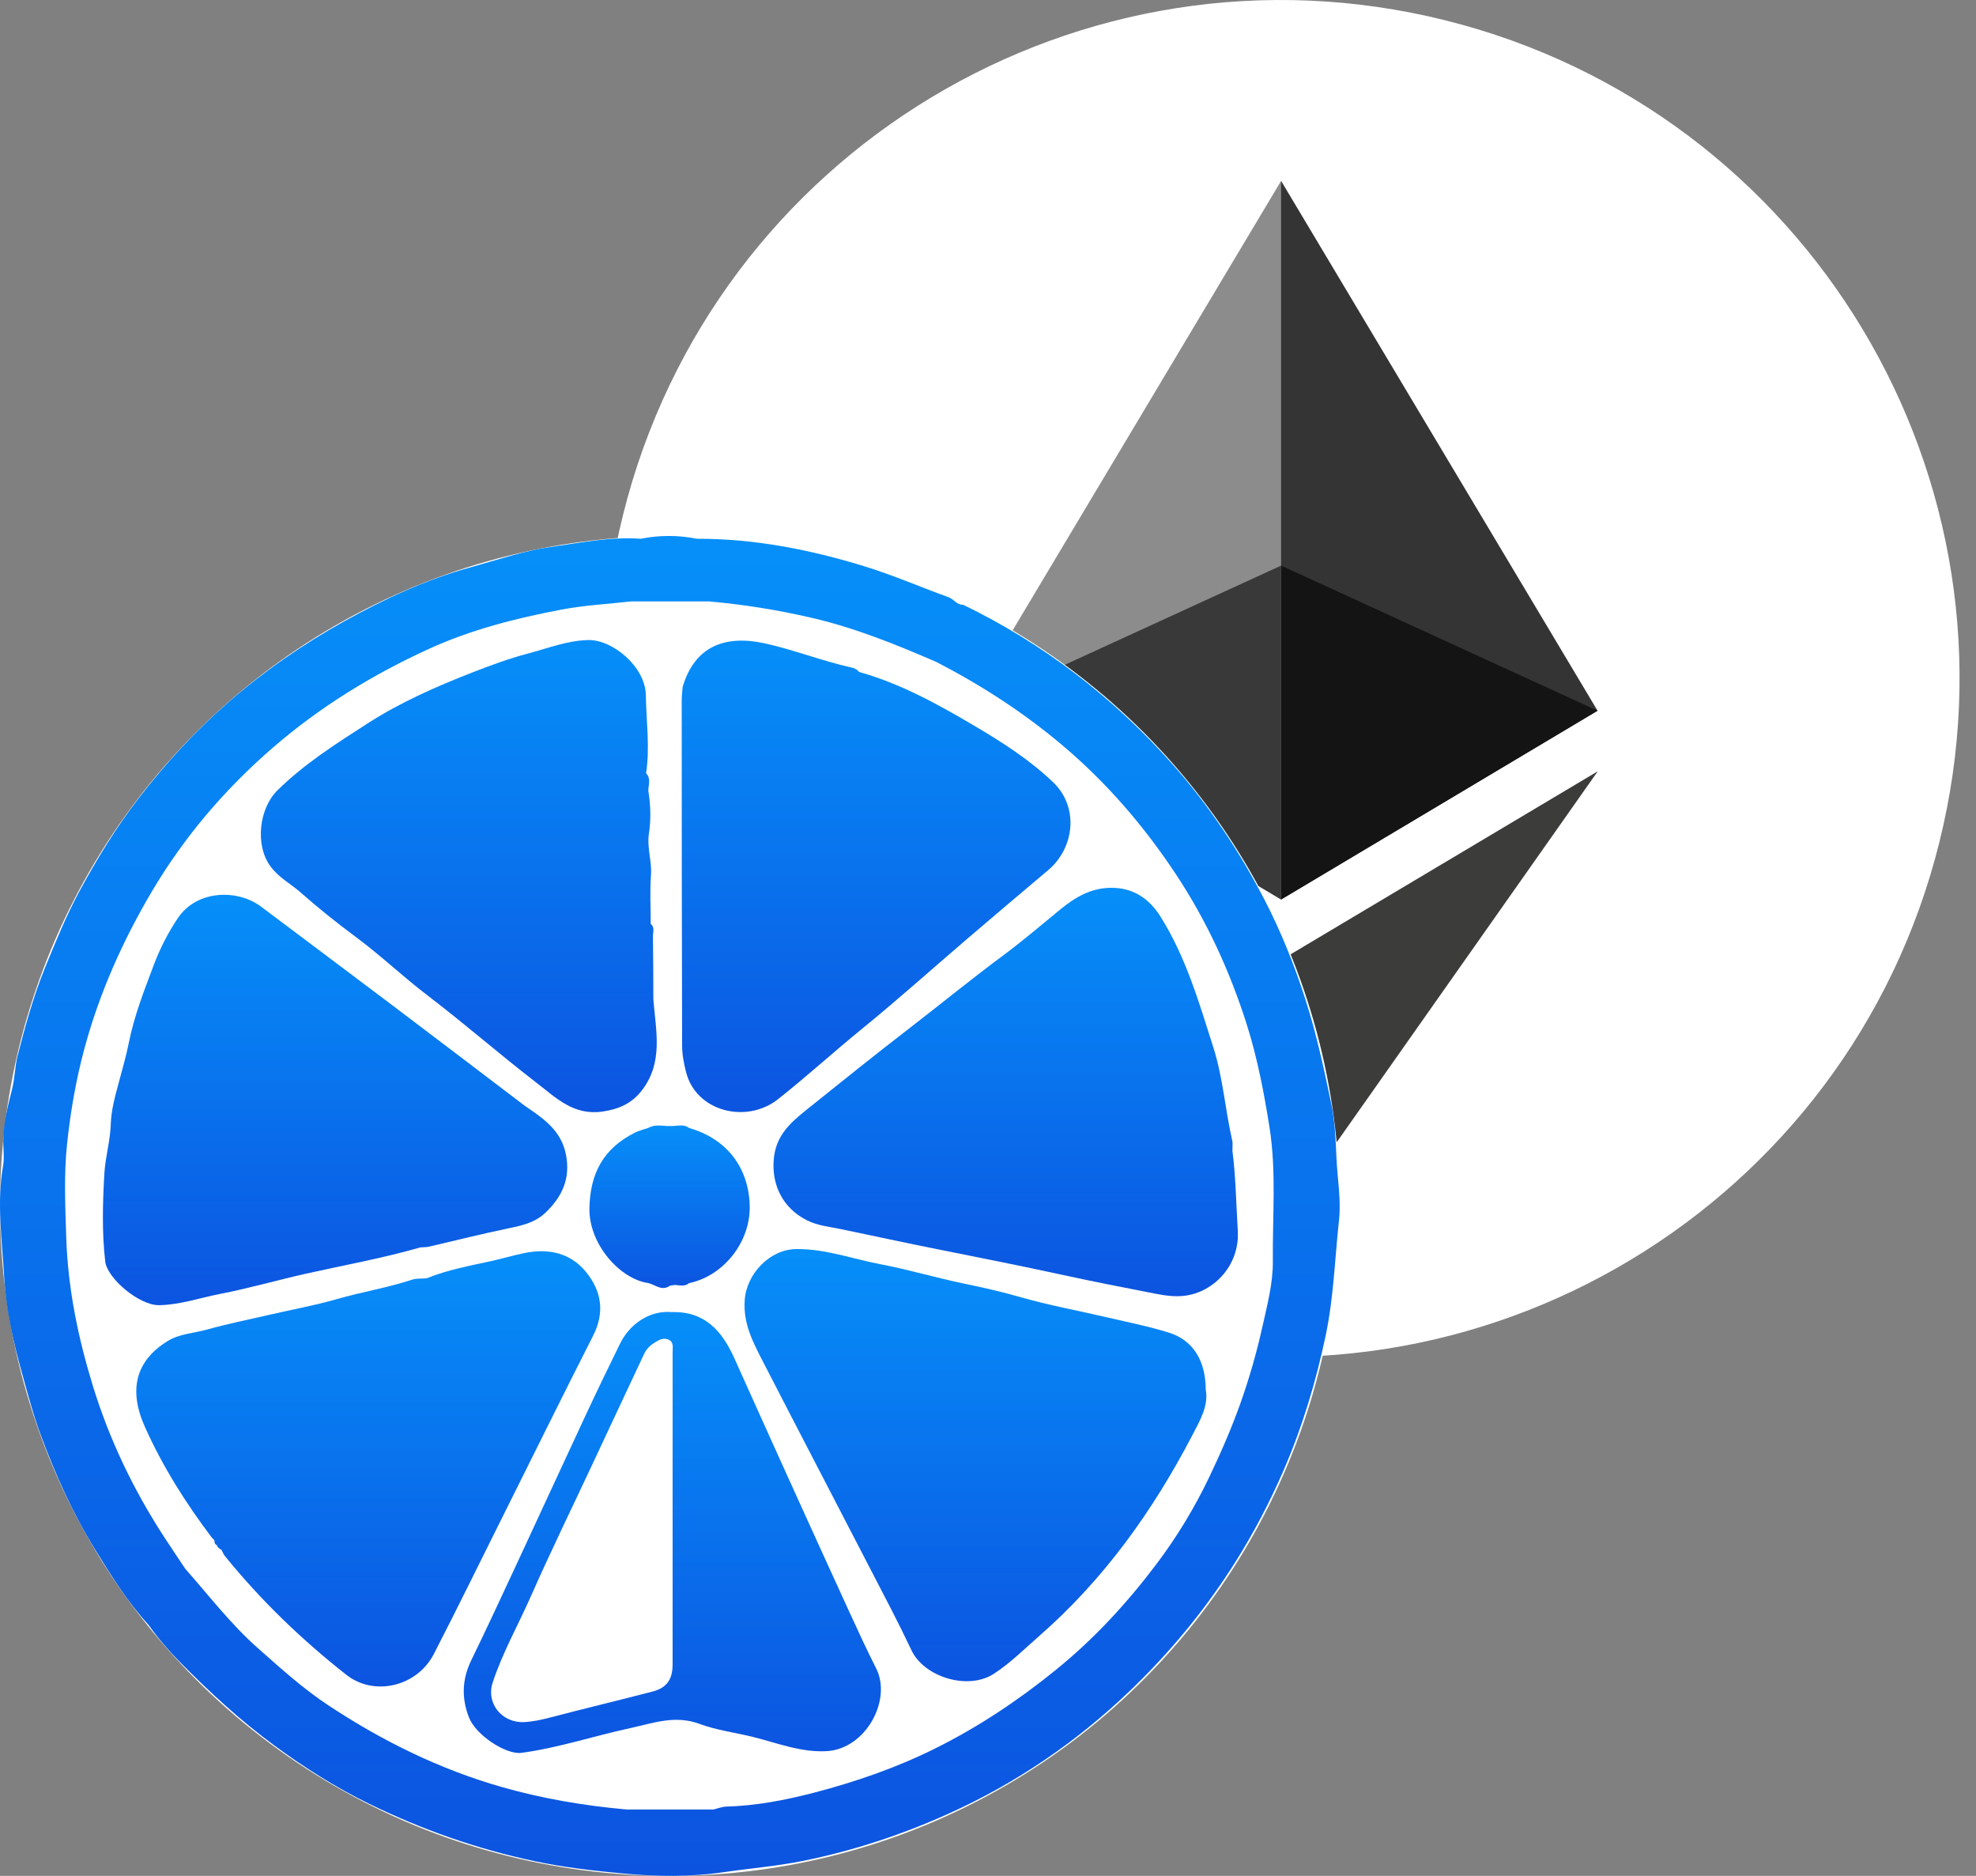
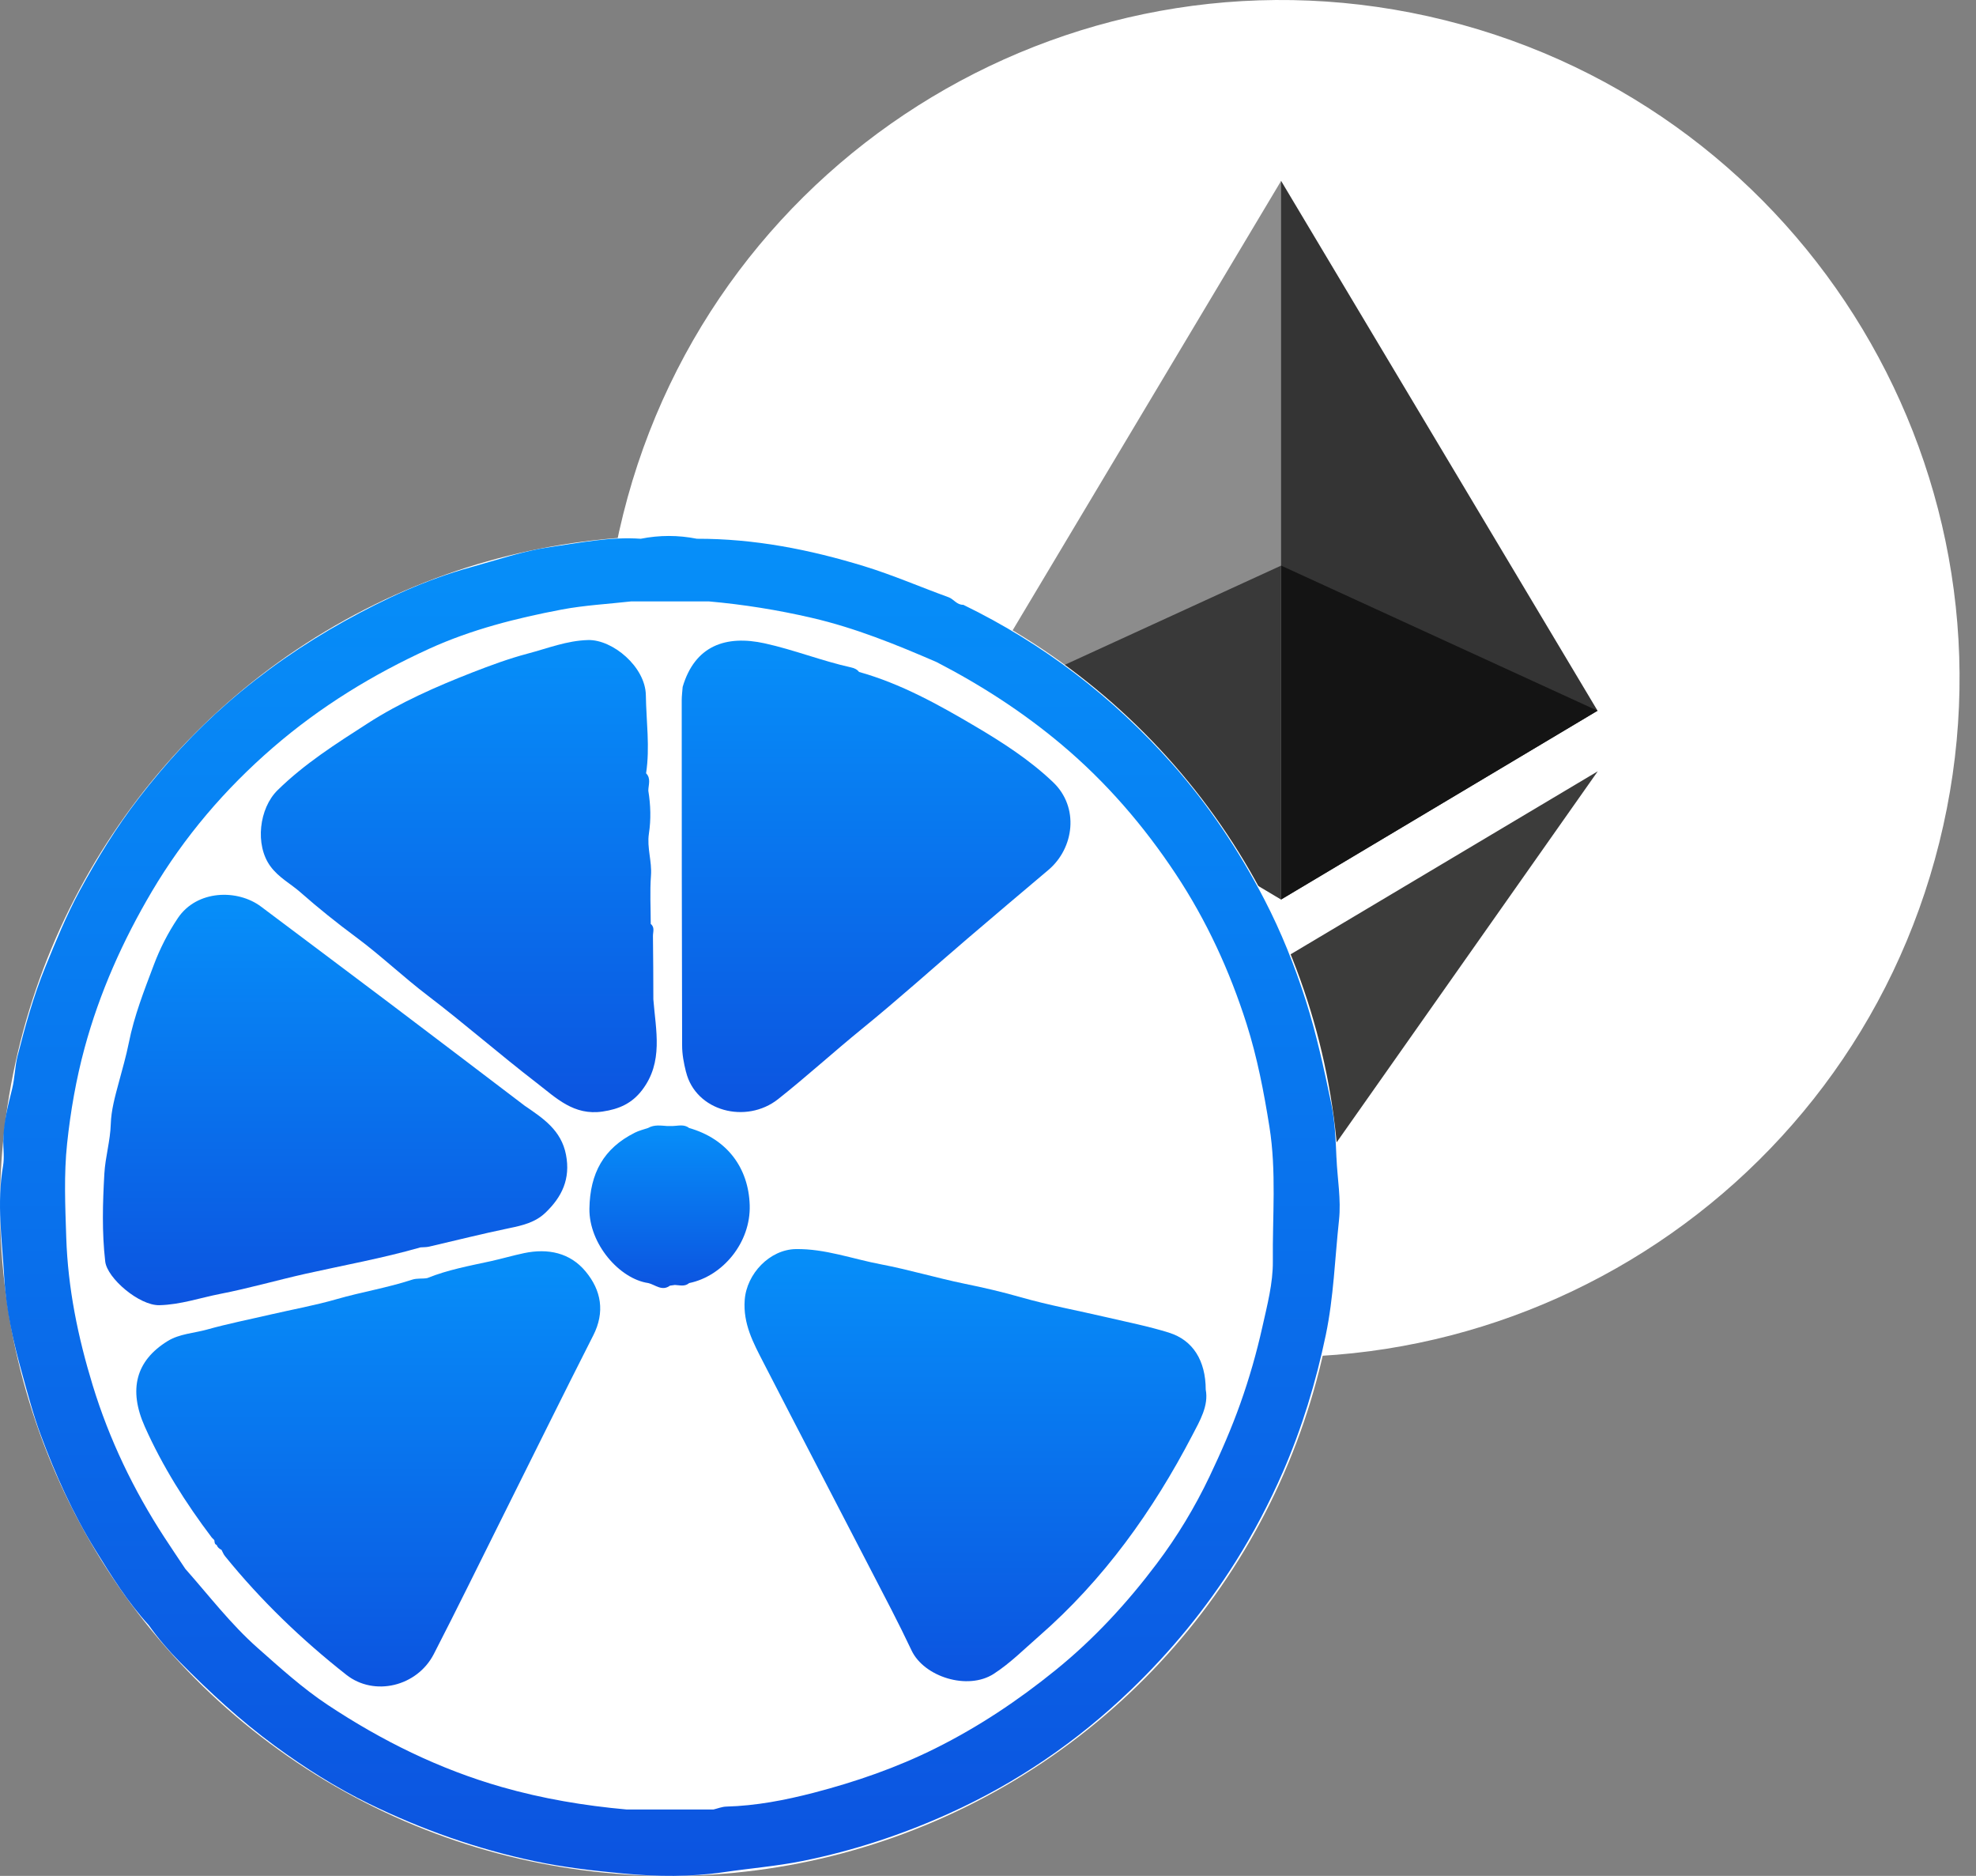
<svg xmlns="http://www.w3.org/2000/svg" width="59" height="56" viewBox="0 0 59 56" fill="none">
  <rect x="0" y="0" width="59" height="56" fill="#808080" stroke="none" />
  <g clip-path="url(#clip0_13_3361)">
    <path d="M57.903 25.155C55.198 36.006 44.206 42.609 33.353 39.903C22.504 37.198 15.9 26.207 18.606 15.357C21.311 4.505 32.302 -2.099 43.152 0.606C54.005 3.311 60.609 14.303 57.903 25.155L57.903 25.155H57.903Z" fill="white" />
    <g clip-path="url(#clip1_13_3361)">
      <path d="M38.252 5.401L38.045 6.109V26.643L38.252 26.851L47.7 21.216L38.252 5.401Z" fill="#343434" />
      <path d="M38.251 5.401L28.802 21.216L38.251 26.851V16.884V5.401Z" fill="#8C8C8C" />
      <path d="M38.252 28.657L38.136 28.8V36.114L38.252 36.457L47.706 23.025L38.252 28.657Z" fill="#3C3C3B" />
      <path d="M38.251 36.457V28.657L28.802 23.025L38.251 36.457Z" fill="#8C8C8C" />
      <path d="M38.252 26.852L47.7 21.217L38.252 16.885V26.852Z" fill="#141414" />
      <path d="M28.802 21.217L38.251 26.852V16.885L28.802 21.217Z" fill="#393939" />
    </g>
  </g>
  <g clip-path="url(#clip2_13_3361)">
    <circle cx="20" cy="36" r="20" fill="white" />
    <path d="M39.904 34.563C39.882 34.017 39.857 33.463 39.746 32.931C39.53 31.899 39.308 30.869 38.985 29.858C38.654 28.822 38.253 27.819 37.755 26.858C36.997 25.394 36.086 24.028 34.99 22.793C33.225 20.806 31.155 19.216 28.761 18.054C28.572 18.062 28.477 17.885 28.323 17.829C27.482 17.524 26.662 17.167 25.803 16.903C24.172 16.403 22.518 16.079 20.808 16.083C20.249 15.972 19.691 15.972 19.132 16.083C18.218 16.019 17.322 16.203 16.429 16.331C15.629 16.445 14.851 16.715 14.066 16.931C12.728 17.299 11.485 17.877 10.286 18.543C9.045 19.232 7.874 20.043 6.798 20.981C5.817 21.837 4.945 22.788 4.148 23.82C3.471 24.696 2.9 25.631 2.375 26.599C1.98 27.33 1.668 28.097 1.353 28.868C0.999 29.735 0.754 30.622 0.525 31.521C0.443 31.845 0.442 32.185 0.364 32.498C0.233 33.021 0.1 33.535 0.098 34.077C0.098 34.318 0.132 34.565 0.092 34.799C-0.103 35.913 0.063 37.028 0.126 38.133C0.182 39.1 0.397 40.062 0.661 41.008C0.832 41.622 0.994 42.24 1.215 42.834C1.655 44.022 2.175 45.18 2.841 46.26C3.324 47.043 3.814 47.828 4.44 48.513C4.718 48.903 5.027 49.267 5.364 49.608C6.254 50.51 7.179 51.365 8.208 52.119C9.103 52.775 10.031 53.363 11.02 53.846C12.596 54.616 14.236 55.195 15.965 55.561C16.851 55.748 17.745 55.849 18.631 55.931C19.615 56.023 20.622 56.035 21.616 55.888C22.397 55.773 23.18 55.711 23.96 55.555C25.48 55.25 26.939 54.767 28.338 54.135C30.354 53.224 32.166 51.987 33.765 50.448C34.961 49.298 36.005 48.029 36.891 46.621C37.432 45.761 37.902 44.864 38.305 43.94C38.876 42.628 39.291 41.261 39.586 39.852C39.822 38.718 39.857 37.569 39.98 36.428C40.048 35.804 39.93 35.184 39.905 34.562L39.904 34.563ZM4.903 47.717C4.973 47.641 5.04 47.562 5.102 47.48C5.039 47.562 4.973 47.641 4.903 47.717ZM20.776 54.082C20.835 54.087 20.895 54.091 20.954 54.091C20.896 54.091 20.836 54.086 20.776 54.082ZM38.005 37.653C38.011 38.304 37.837 38.963 37.693 39.608C37.52 40.383 37.302 41.146 37.034 41.899C36.769 42.644 36.454 43.364 36.116 44.074C35.678 44.993 35.149 45.87 34.537 46.681C33.654 47.854 32.664 48.93 31.512 49.861C30.397 50.764 29.218 51.55 27.936 52.189C26.774 52.769 25.552 53.191 24.299 53.517C23.442 53.739 22.573 53.907 21.682 53.931C21.556 53.935 21.43 53.987 21.305 54.017C20.439 54.017 19.572 54.017 18.706 54.017C17.445 53.904 16.201 53.695 14.983 53.347C13.116 52.813 11.397 51.964 9.785 50.895C9.034 50.397 8.367 49.791 7.692 49.194C6.886 48.481 6.24 47.631 5.533 46.833C5.428 47.011 5.318 47.187 5.197 47.355C5.318 47.188 5.428 47.012 5.533 46.833C5.323 46.518 5.112 46.206 4.906 45.89C3.986 44.477 3.264 42.975 2.768 41.356C2.326 39.911 2.027 38.454 1.978 36.94C1.947 36.003 1.905 35.061 2.004 34.134C2.106 33.175 2.272 32.219 2.526 31.282C2.975 29.628 3.669 28.076 4.536 26.61C5.498 24.984 6.717 23.555 8.152 22.315C9.56 21.097 11.134 20.133 12.819 19.365C14.075 18.793 15.416 18.454 16.769 18.197C17.453 18.068 18.155 18.031 18.848 17.953C19.619 17.953 20.392 17.953 21.163 17.953C22.199 18.045 23.221 18.208 24.238 18.444C25.535 18.744 26.754 19.24 27.966 19.765C29.299 20.455 30.55 21.262 31.702 22.232C33.031 23.351 34.149 24.647 35.105 26.09C36.028 27.483 36.72 28.988 37.224 30.576C37.54 31.572 37.736 32.594 37.902 33.631C38.117 34.975 37.991 36.313 38.005 37.652L38.005 37.653Z" fill="url(#paint0_linear_13_3361)" />
-     <path d="M36.797 34.343C36.797 34.204 36.811 34.129 36.795 34.061C36.582 33.132 36.518 32.176 36.227 31.262C35.799 29.919 35.406 28.561 34.647 27.357C34.312 26.825 33.831 26.493 33.157 26.503C32.574 26.511 32.109 26.782 31.683 27.129C31.111 27.595 30.55 28.079 29.96 28.516C28.994 29.232 28.065 29.994 27.113 30.727C26.094 31.512 25.092 32.319 24.089 33.123C23.567 33.542 23.143 33.925 23.099 34.659C23.053 35.4 23.383 36.061 24.072 36.418C24.401 36.589 24.759 36.62 25.093 36.689C26.063 36.889 27.032 37.102 28.004 37.295C29.253 37.544 30.502 37.792 31.747 38.063C32.574 38.243 33.406 38.408 34.235 38.568C34.559 38.63 34.898 38.714 35.265 38.691C36.19 38.636 37.021 37.807 36.958 36.743C36.91 35.92 36.895 35.097 36.797 34.344V34.343Z" fill="url(#paint1_linear_13_3361)" />
    <path d="M34.905 39.783C34.288 39.591 33.651 39.466 33.022 39.319C32.173 39.121 31.314 38.964 30.478 38.725C29.926 38.567 29.365 38.437 28.809 38.324C27.967 38.151 27.144 37.903 26.299 37.742C25.455 37.583 24.64 37.275 23.764 37.288C22.984 37.299 22.294 38.024 22.236 38.804C22.182 39.518 22.494 40.091 22.796 40.677C23.858 42.741 24.934 44.8 26 46.862C26.413 47.659 26.833 48.454 27.216 49.266C27.588 50.059 28.896 50.471 29.673 49.967C30.168 49.646 30.579 49.231 31.018 48.848C32.955 47.158 34.423 45.106 35.603 42.841C35.826 42.414 36.093 41.963 36.001 41.482C35.999 40.619 35.62 40.006 34.905 39.784V39.783Z" fill="url(#paint2_linear_13_3361)" />
    <path d="M8.974 26.641C9.507 27.11 10.064 27.556 10.638 27.981C11.372 28.526 12.039 29.163 12.768 29.718C13.875 30.562 14.922 31.479 16.025 32.328C16.605 32.775 17.131 33.31 17.993 33.182C18.49 33.109 18.869 32.937 19.17 32.544C19.815 31.704 19.58 30.76 19.508 29.833C19.505 29.204 19.506 28.575 19.496 27.945C19.494 27.824 19.558 27.683 19.43 27.582C19.43 27.099 19.401 26.615 19.437 26.136C19.469 25.712 19.312 25.304 19.375 24.888C19.441 24.457 19.427 24.033 19.358 23.606C19.358 23.43 19.445 23.241 19.291 23.084C19.41 22.306 19.295 21.529 19.284 20.752C19.27 19.905 18.29 19.087 17.557 19.107C16.921 19.124 16.353 19.355 15.762 19.51C15.198 19.659 14.646 19.863 14.101 20.075C13.02 20.498 11.956 20.965 10.977 21.595C10.038 22.199 9.098 22.794 8.288 23.589C7.737 24.129 7.605 25.222 8.075 25.862C8.326 26.203 8.68 26.381 8.975 26.641H8.974Z" fill="url(#paint3_linear_13_3361)" />
    <path d="M6.578 38.625C7.432 38.459 8.271 38.217 9.119 38.026C10.266 37.77 11.424 37.561 12.556 37.237C12.64 37.23 12.726 37.234 12.808 37.216C13.608 37.031 14.404 36.829 15.208 36.663C15.603 36.582 15.982 36.492 16.283 36.205C16.78 35.732 17.038 35.192 16.9 34.474C16.759 33.737 16.213 33.382 15.667 33.009C14.335 31.997 13.005 30.984 11.67 29.976C10.382 29.003 9.086 28.037 7.796 27.066C7.096 26.538 5.879 26.56 5.31 27.408C5.015 27.848 4.777 28.314 4.591 28.809C4.304 29.571 4.006 30.325 3.846 31.132C3.767 31.529 3.65 31.927 3.545 32.322C3.435 32.729 3.32 33.145 3.308 33.551C3.293 34.057 3.145 34.534 3.116 35.034C3.066 35.911 3.041 36.785 3.142 37.66C3.2 38.158 4.157 38.976 4.758 38.963C5.388 38.948 5.973 38.743 6.578 38.625Z" fill="url(#paint4_linear_13_3361)" />
    <path d="M20.484 32C20.774 33.175 22.279 33.566 23.235 32.81C24.092 32.131 24.899 31.395 25.746 30.706C26.817 29.835 27.844 28.911 28.893 28.014C29.694 27.33 30.497 26.649 31.302 25.971C32.074 25.32 32.232 24.097 31.439 23.346C30.743 22.684 29.946 22.171 29.126 21.686C28.019 21.033 26.899 20.409 25.65 20.059C25.59 19.98 25.503 19.944 25.412 19.924C24.541 19.731 23.712 19.399 22.836 19.206C21.67 18.949 20.746 19.276 20.383 20.506C20.374 20.638 20.355 20.77 20.355 20.903C20.356 24.339 20.356 27.774 20.367 31.21C20.367 31.474 20.416 31.733 20.483 32.001L20.484 32Z" fill="url(#paint5_linear_13_3361)" />
    <path d="M17.711 39.871C18.07 39.166 17.953 38.519 17.486 37.957C17.019 37.393 16.359 37.261 15.65 37.408C15.315 37.479 14.984 37.576 14.649 37.65C14.01 37.789 13.367 37.907 12.756 38.154C12.606 38.181 12.458 38.151 12.299 38.203C11.563 38.445 10.797 38.568 10.051 38.783C9.41 38.968 8.744 39.088 8.09 39.239C7.453 39.387 6.81 39.514 6.181 39.69C5.788 39.8 5.358 39.816 5.007 40.033C4.053 40.62 3.83 41.486 4.325 42.592C4.851 43.77 5.542 44.867 6.324 45.9C6.349 45.925 6.374 45.951 6.399 45.976C6.411 46.03 6.398 46.096 6.469 46.12C6.495 46.192 6.548 46.236 6.614 46.267C6.648 46.33 6.673 46.4 6.718 46.454C7.788 47.776 9.01 48.95 10.343 49.998C11.177 50.653 12.455 50.345 12.953 49.377C13.648 48.028 14.315 46.664 14.993 45.306C15.899 43.494 16.793 41.676 17.711 39.87V39.871Z" fill="url(#paint6_linear_13_3361)" />
-     <path d="M25.371 48.144C24.693 46.667 24.021 45.188 23.351 43.708C22.874 42.656 22.402 41.601 21.927 40.548C21.565 39.744 21.053 39.14 20.055 39.169C19.412 39.112 18.808 39.509 18.511 40.116C18.168 40.816 17.827 41.518 17.497 42.226C16.825 43.666 16.162 45.11 15.492 46.55C15.023 47.558 14.556 48.566 14.07 49.565C13.795 50.132 13.776 50.693 14.004 51.273C14.21 51.8 15.112 52.388 15.57 52.326C16.673 52.178 17.727 51.824 18.809 51.59C19.502 51.44 20.155 51.19 20.886 51.462C21.402 51.654 21.962 51.721 22.499 51.856C23.221 52.036 23.919 52.32 24.69 52.275C25.861 52.204 26.634 50.74 26.162 49.808C25.885 49.261 25.628 48.703 25.372 48.145L25.371 48.144ZM20.083 45.093C20.083 46.624 20.083 48.154 20.083 49.685C20.083 50.131 19.913 50.384 19.486 50.496C18.476 50.76 17.458 51 16.448 51.266C16.181 51.336 15.924 51.395 15.646 51.408C14.991 51.438 14.504 50.853 14.712 50.224C15.008 49.325 15.478 48.5 15.858 47.637C16.441 46.317 17.076 45.02 17.688 43.712C18.204 42.611 18.718 41.509 19.236 40.41C19.303 40.269 19.408 40.166 19.548 40.079C19.692 39.989 19.825 39.922 19.977 39.999C20.12 40.071 20.083 40.229 20.083 40.358C20.084 41.937 20.083 43.516 20.083 45.094V45.093Z" fill="url(#paint7_linear_13_3361)" />
    <path d="M18.956 33.813C18.023 34.279 17.616 35.024 17.599 36.08C17.584 37.129 18.496 38.178 19.355 38.302C19.569 38.353 19.765 38.556 20.005 38.379C20.053 38.372 20.102 38.366 20.151 38.359C20.296 38.365 20.447 38.416 20.576 38.303C21.585 38.098 22.42 37.087 22.385 35.976C22.351 34.873 21.719 33.999 20.575 33.673C20.422 33.552 20.247 33.611 20.078 33.615C20.028 33.615 19.978 33.615 19.928 33.615C19.733 33.602 19.536 33.567 19.352 33.672C19.219 33.718 19.079 33.75 18.955 33.813H18.956Z" fill="url(#paint8_linear_13_3361)" />
  </g>
  <defs>
    <linearGradient id="paint0_linear_13_3361" x1="20" y1="15.999" x2="20" y2="55.999" gradientUnits="userSpaceOnUse">
      <stop stop-color="#068FF9" />
      <stop offset="1" stop-color="#0C54E0" />
    </linearGradient>
    <linearGradient id="paint1_linear_13_3361" x1="30.028" y1="26.502" x2="30.028" y2="38.695" gradientUnits="userSpaceOnUse">
      <stop stop-color="#068FF9" />
      <stop offset="1" stop-color="#0C54E0" />
    </linearGradient>
    <linearGradient id="paint2_linear_13_3361" x1="29.124" y1="37.288" x2="29.124" y2="50.188" gradientUnits="userSpaceOnUse">
      <stop stop-color="#068FF9" />
      <stop offset="1" stop-color="#0C54E0" />
    </linearGradient>
    <linearGradient id="paint3_linear_13_3361" x1="13.698" y1="19.106" x2="13.698" y2="33.201" gradientUnits="userSpaceOnUse">
      <stop stop-color="#068FF9" />
      <stop offset="1" stop-color="#0C54E0" />
    </linearGradient>
    <linearGradient id="paint4_linear_13_3361" x1="10.005" y1="26.712" x2="10.005" y2="38.963" gradientUnits="userSpaceOnUse">
      <stop stop-color="#068FF9" />
      <stop offset="1" stop-color="#0C54E0" />
    </linearGradient>
    <linearGradient id="paint5_linear_13_3361" x1="26.159" y1="19.125" x2="26.159" y2="33.198" gradientUnits="userSpaceOnUse">
      <stop stop-color="#068FF9" />
      <stop offset="1" stop-color="#0C54E0" />
    </linearGradient>
    <linearGradient id="paint6_linear_13_3361" x1="10.996" y1="37.352" x2="10.996" y2="50.345" gradientUnits="userSpaceOnUse">
      <stop stop-color="#068FF9" />
      <stop offset="1" stop-color="#0C54E0" />
    </linearGradient>
    <linearGradient id="paint7_linear_13_3361" x1="20.075" y1="39.164" x2="20.075" y2="52.33" gradientUnits="userSpaceOnUse">
      <stop stop-color="#068FF9" />
      <stop offset="1" stop-color="#0C54E0" />
    </linearGradient>
    <linearGradient id="paint8_linear_13_3361" x1="19.993" y1="33.597" x2="19.993" y2="38.45" gradientUnits="userSpaceOnUse">
      <stop stop-color="#068FF9" />
      <stop offset="1" stop-color="#0C54E0" />
    </linearGradient>
    <clipPath id="clip0_13_3361">
      <rect width="40.51" height="40.51" fill="white" transform="translate(18)" />
    </clipPath>
    <clipPath id="clip1_13_3361">
      <rect width="18.905" height="31.058" fill="white" transform="translate(28.802 5.401)" />
    </clipPath>
    <clipPath id="clip2_13_3361">
      <rect width="40" height="40" fill="white" transform="translate(0 16)" />
    </clipPath>
  </defs>
</svg>